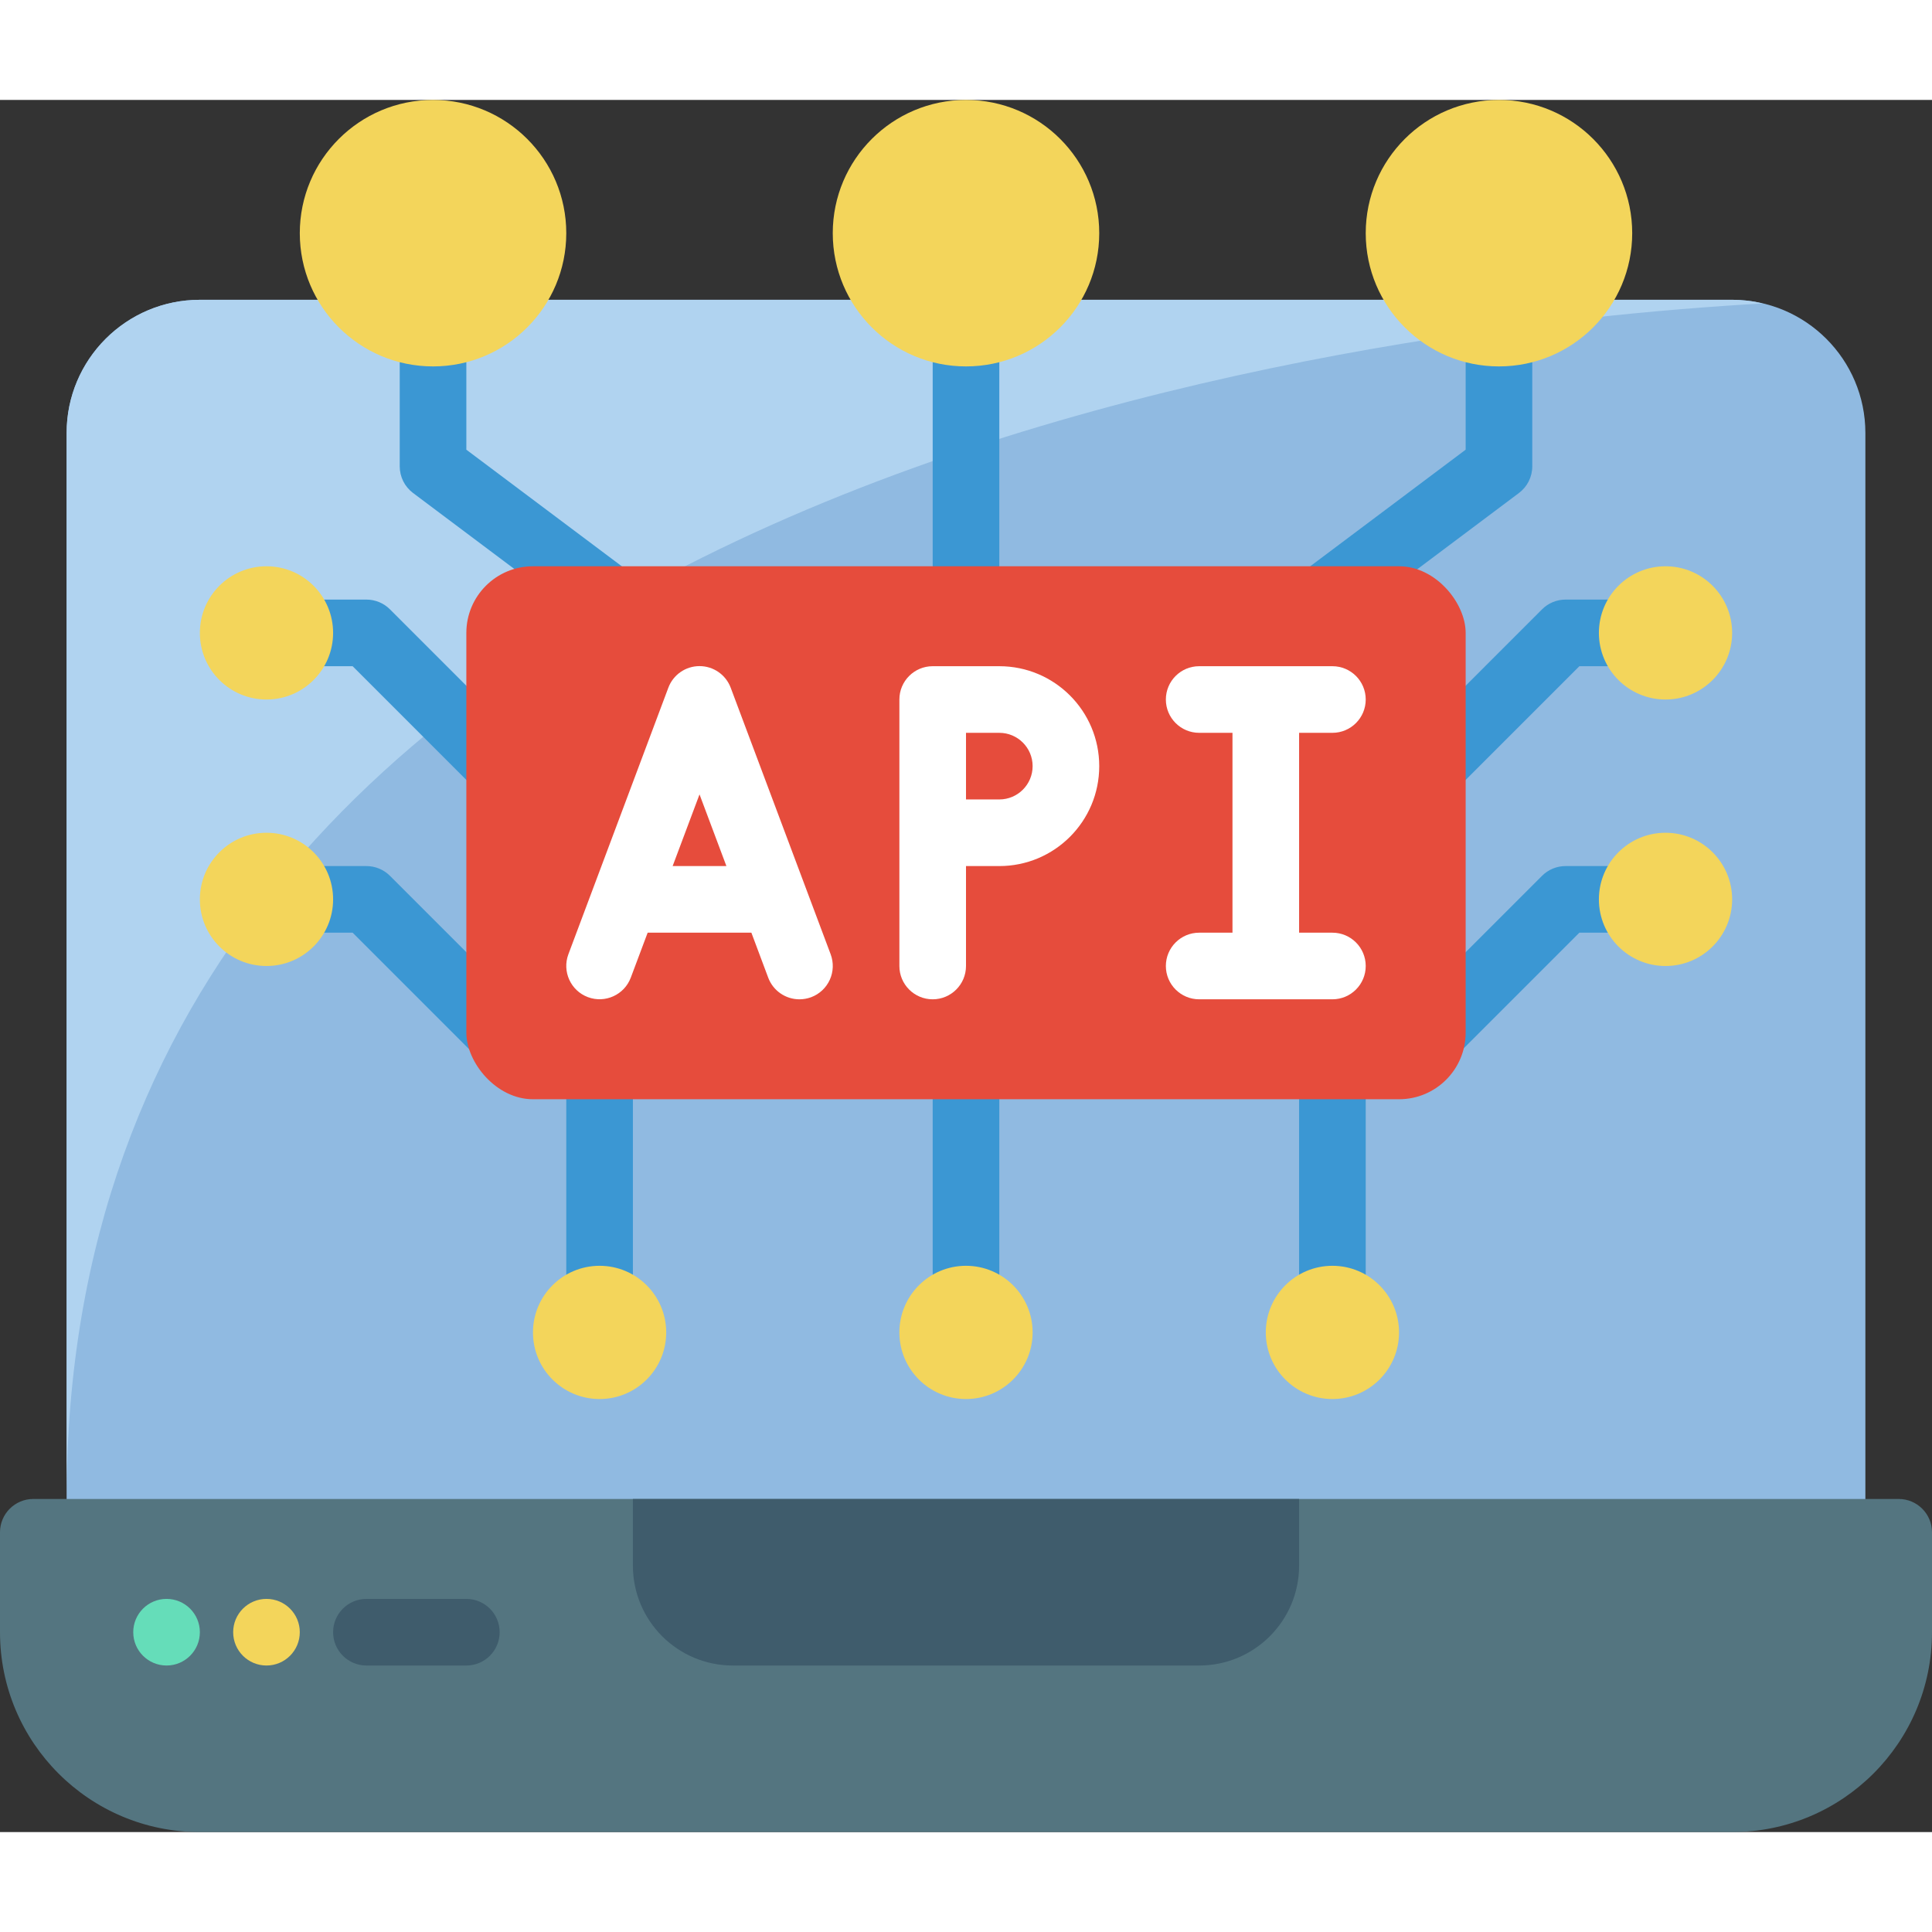
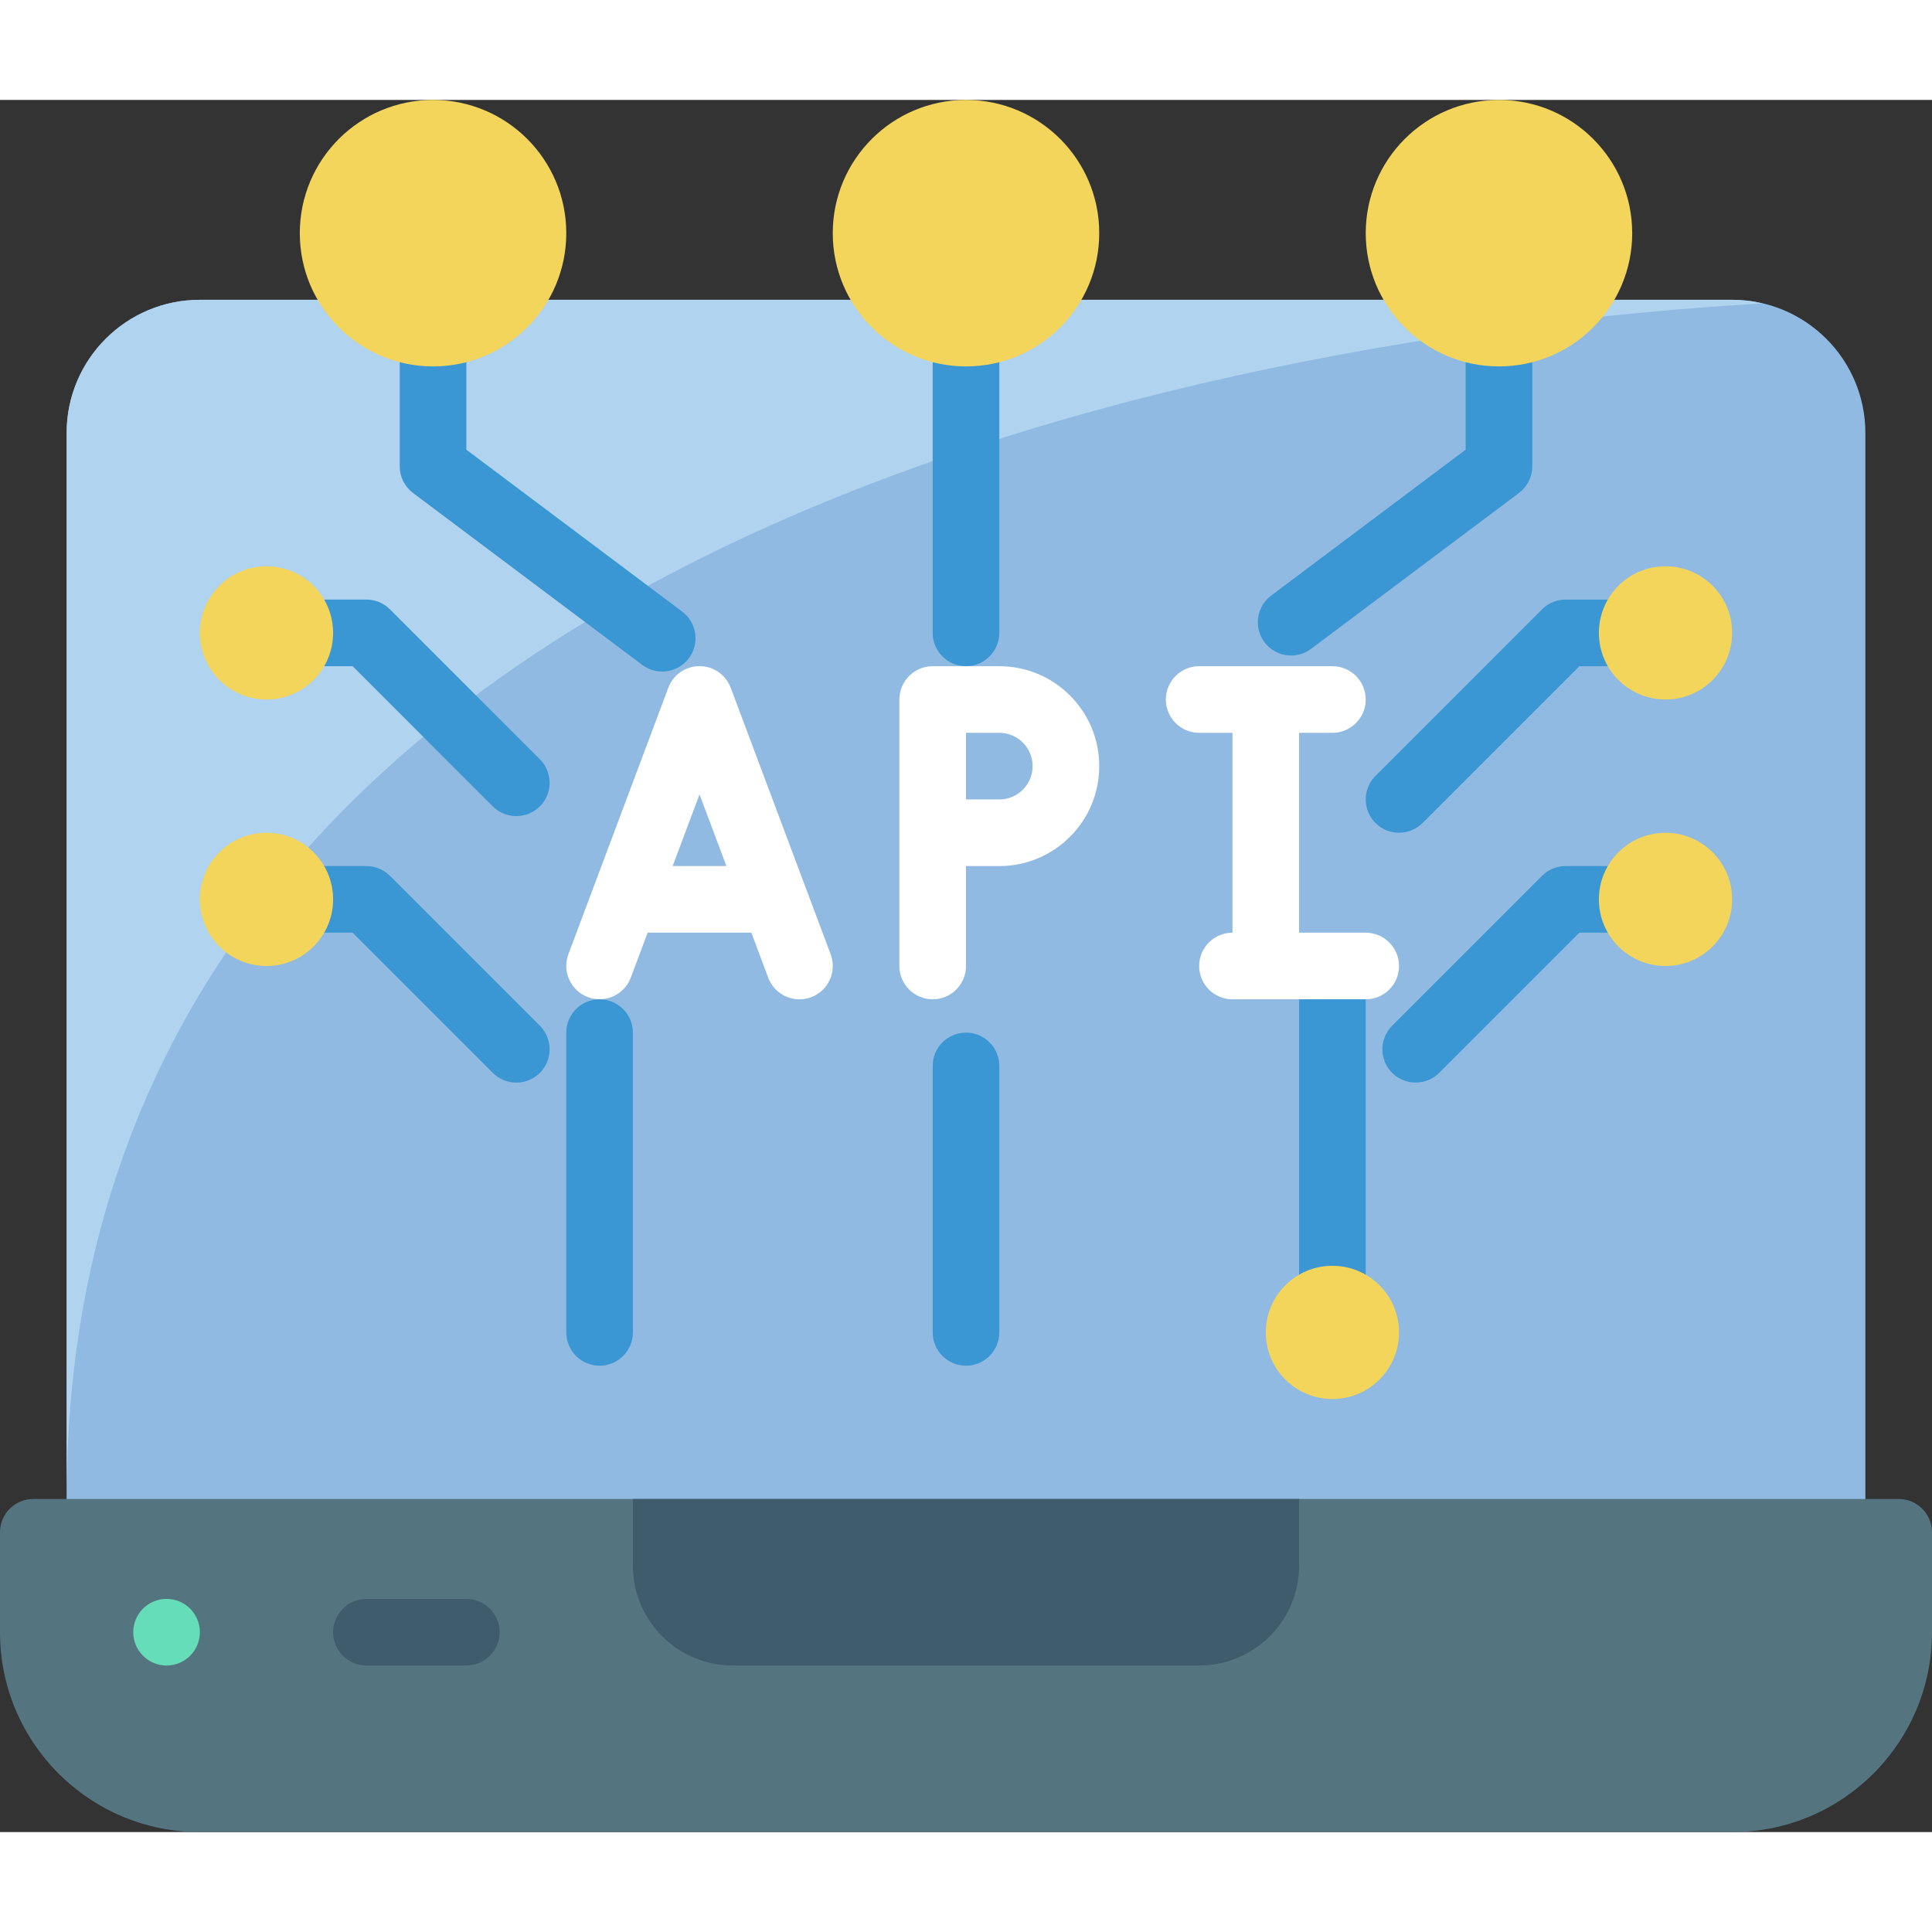
<svg xmlns="http://www.w3.org/2000/svg" height="512" viewBox="0 0 58 52" width="512">
  <rect x="0" y="0" width="58" height="52" fill="#333333" stroke="none" />
  <g id="Page-1" fill="none" fill-rule="evenodd">
    <g id="092---API" fill-rule="nonzero">
      <g id="Layer_11" transform="translate(0 6)">
        <path id="Shape" d="m43 0h9c2.209 0 4 1.791 4 4v34h-54v-34c0-2.209 1.791-4 4-4z" fill="#90bae1" />
        <path id="Shape" d="m52.92.11c-11.45.65-50.92 5.11-50.92 35.89v-32c0-2.209 1.791-4 4-4h46c.31 0.0.619.037.92.11z" fill="#b0d3f0" />
        <path id="Shape" d="m52 46h-46c-3.314 0-6-2.686-6-6v-3c0-.552.448-1 1-1h56c.552 0 1 .448 1 1v3c0 3.314-2.686 6-6 6z" fill="#547580" />
        <path id="Shape" d="m19 36h20v2c0 1.657-1.343 3-3 3h-14c-1.657 0-3-1.343-3-3z" fill="#3f5c6c" />
        <path id="Shape" d="m14 41h-3c-.552 0-1-.448-1-1s.448-1 1-1h3c.552 0 1 .448 1 1s-.448 1-1 1z" fill="#3f5c6c" />
        <circle id="Oval" cx="5" cy="40" fill="#65ddb9" r="1" />
-         <circle id="Oval" cx="8" cy="40" fill="#f3d55b" r="1" />
      </g>
      <g id="Icons" transform="translate(6)">
        <g fill="#3b97d3">
          <path id="Shape" d="m36.5 29.5c-.404-0-.769-.244-.924-.617-.155-.374-.069-.804.217-1.09l4.5-4.5c.187-.188.442-.293.707-.293h3c.552 0 1 .448 1 1s-.448 1-1 1h-2.586l-4.207 4.207c-.187.188-.442.293-.707.293z" />
          <path id="Shape" d="m13.879 17.16c-.216 0-.427-.07-.6-.2l-6.879-5.16c-.252-.189-.4-.485-.4-.8v-6c0-.552.448-1 1-1s1 .448 1 1v5.5l6.48 4.86c.344.258.485.708.349 1.116-.136.408-.518.684-.949.684z" />
          <path id="Shape" d="m23 17c-.552 0-1-.448-1-1v-10c0-.552.448-1 1-1s1 .448 1 1v10c0 .552-.448 1-1 1z" />
          <path id="Shape" d="m9.5 21.5c-.265-0-.52-.105-.707-.293l-4.207-4.207h-2.586c-.552 0-1-.448-1-1s.448-1 1-1h3c.265 0.0.52.105.707.293l4.5 4.5c.286.286.371.716.217 1.09-.155.374-.519.617-.924.617z" />
          <path id="Shape" d="m9.5 29.5c-.265-0-.52-.105-.707-.293l-4.207-4.207h-1.586c-.552 0-1-.448-1-1s.448-1 1-1h2c.265 0.0.52.105.707.293l4.5 4.5c.286.286.371.716.217 1.09-.155.374-.519.617-.924.617z" />
          <path id="Shape" d="m32.761 16.68c-.43 0-.813-.275-.949-.684-.136-.408.004-.858.349-1.116l5.839-4.38v-4.5c0-.552.448-1 1-1s1 .448 1 1v5c0 .315-.148.611-.4.8l-6.24 4.679c-.173.13-.383.2-.599.201z" />
          <path id="Shape" d="m36 22c-.404-0-.769-.244-.924-.617-.155-.374-.069-.804.217-1.09l5-5c.187-.188.442-.293.707-.293h3c.552 0 1 .448 1 1s-.448 1-1 1h-2.586l-4.707 4.707c-.187.188-.442.293-.707.293z" />
          <path id="Shape" d="m12 38c-.552 0-1-.448-1-1v-9c0-.552.448-1 1-1s1 .448 1 1v9c0 .552-.448 1-1 1z" />
          <path id="Shape" d="m23 38c-.552 0-1-.448-1-1v-8c0-.552.448-1 1-1s1 .448 1 1v8c0 .552-.448 1-1 1z" />
          <path id="Shape" d="m34 38c-.552 0-1-.448-1-1v-10c0-.552.448-1 1-1s1 .448 1 1v10c0 .552-.448 1-1 1z" />
        </g>
-         <rect id="Rectangle-path" fill="#e64c3c" height="16" rx="2" width="30" x="8" y="14" />
        <path id="Shape" d="m15.937 17.648c-.146-.391-.519-.651-.937-.651s-.791.259-.937.651l-3 8c-.193.517.07 1.094.587 1.287.517.193 1.094-.07 1.287-.587l.506-1.348h3.114l.506 1.352c.147.39.52.648.937.648.12-0.0.239-.022.351-.063.249-.093.45-.281.56-.523.11-.242.119-.517.026-.766zm-1.744 5.352.807-2.152.807 2.152z" fill="#fff" />
        <path id="Shape" d="m24 17h-2c-.552 0-1 .448-1 1v8c0 .552.448 1 1 1s1-.448 1-1v-3h1c1.657 0 3-1.343 3-3s-1.343-3-3-3zm0 4h-1v-2h1c.552 0 1 .448 1 1s-.448 1-1 1z" fill="#fff" />
-         <path id="Shape" d="m34 25h-1v-6h1c.552 0 1-.448 1-1s-.448-1-1-1h-4c-.552 0-1 .448-1 1s.448 1 1 1h1v6h-1c-.552 0-1 .448-1 1s.448 1 1 1h4c.552 0 1-.448 1-1s-.448-1-1-1z" fill="#fff" />
+         <path id="Shape" d="m34 25h-1v-6h1c.552 0 1-.448 1-1s-.448-1-1-1h-4c-.552 0-1 .448-1 1s.448 1 1 1h1v6c-.552 0-1 .448-1 1s.448 1 1 1h4c.552 0 1-.448 1-1s-.448-1-1-1z" fill="#fff" />
        <circle id="Oval" cx="7" cy="4" fill="#f3d55b" r="4" />
-         <circle id="Oval" cx="12" cy="37" fill="#f3d55b" r="2" />
-         <circle id="Oval" cx="23" cy="37" fill="#f3d55b" r="2" />
        <circle id="Oval" cx="34" cy="37" fill="#f3d55b" r="2" />
        <circle id="Oval" cx="44" cy="16" fill="#f3d55b" r="2" />
        <circle id="Oval" cx="44" cy="24" fill="#f3d55b" r="2" />
        <circle id="Oval" cx="2" cy="16" fill="#f3d55b" r="2" />
        <circle id="Oval" cx="2" cy="24" fill="#f3d55b" r="2" />
        <circle id="Oval" cx="39" cy="4" fill="#f3d55b" r="4" />
        <circle id="Oval" cx="23" cy="4" fill="#f3d55b" r="4" />
      </g>
    </g>
  </g>
</svg>